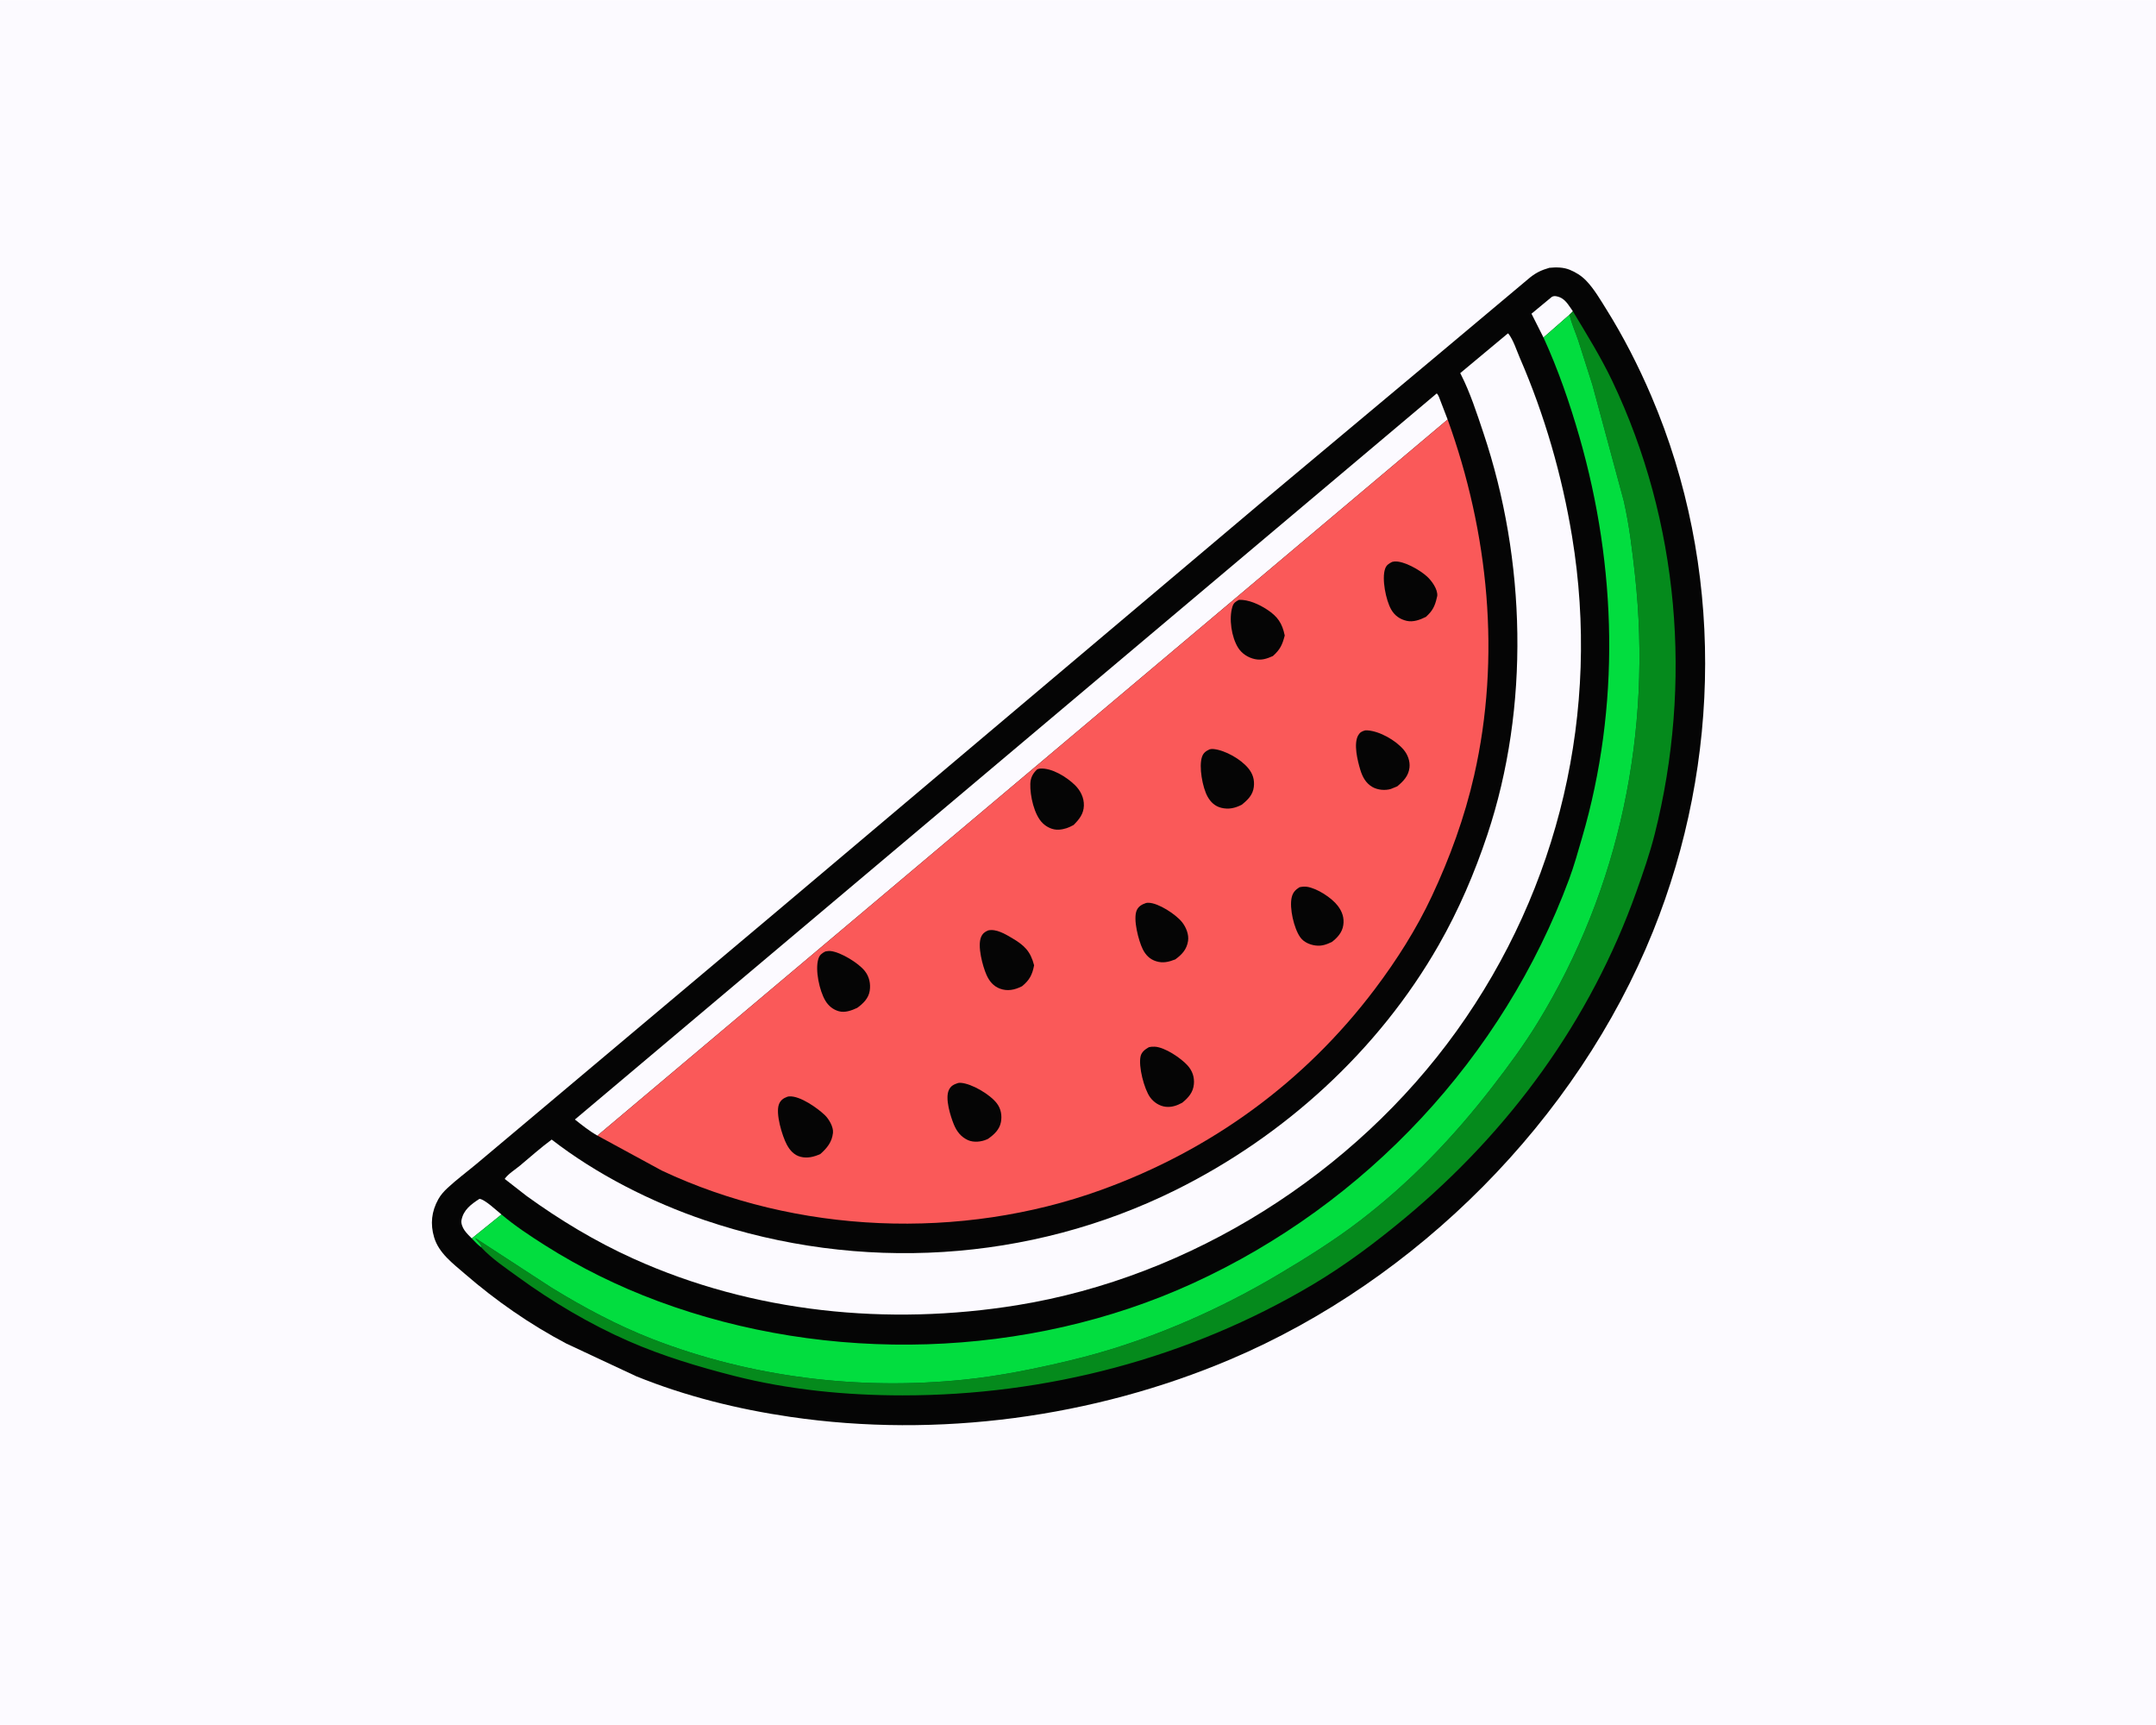
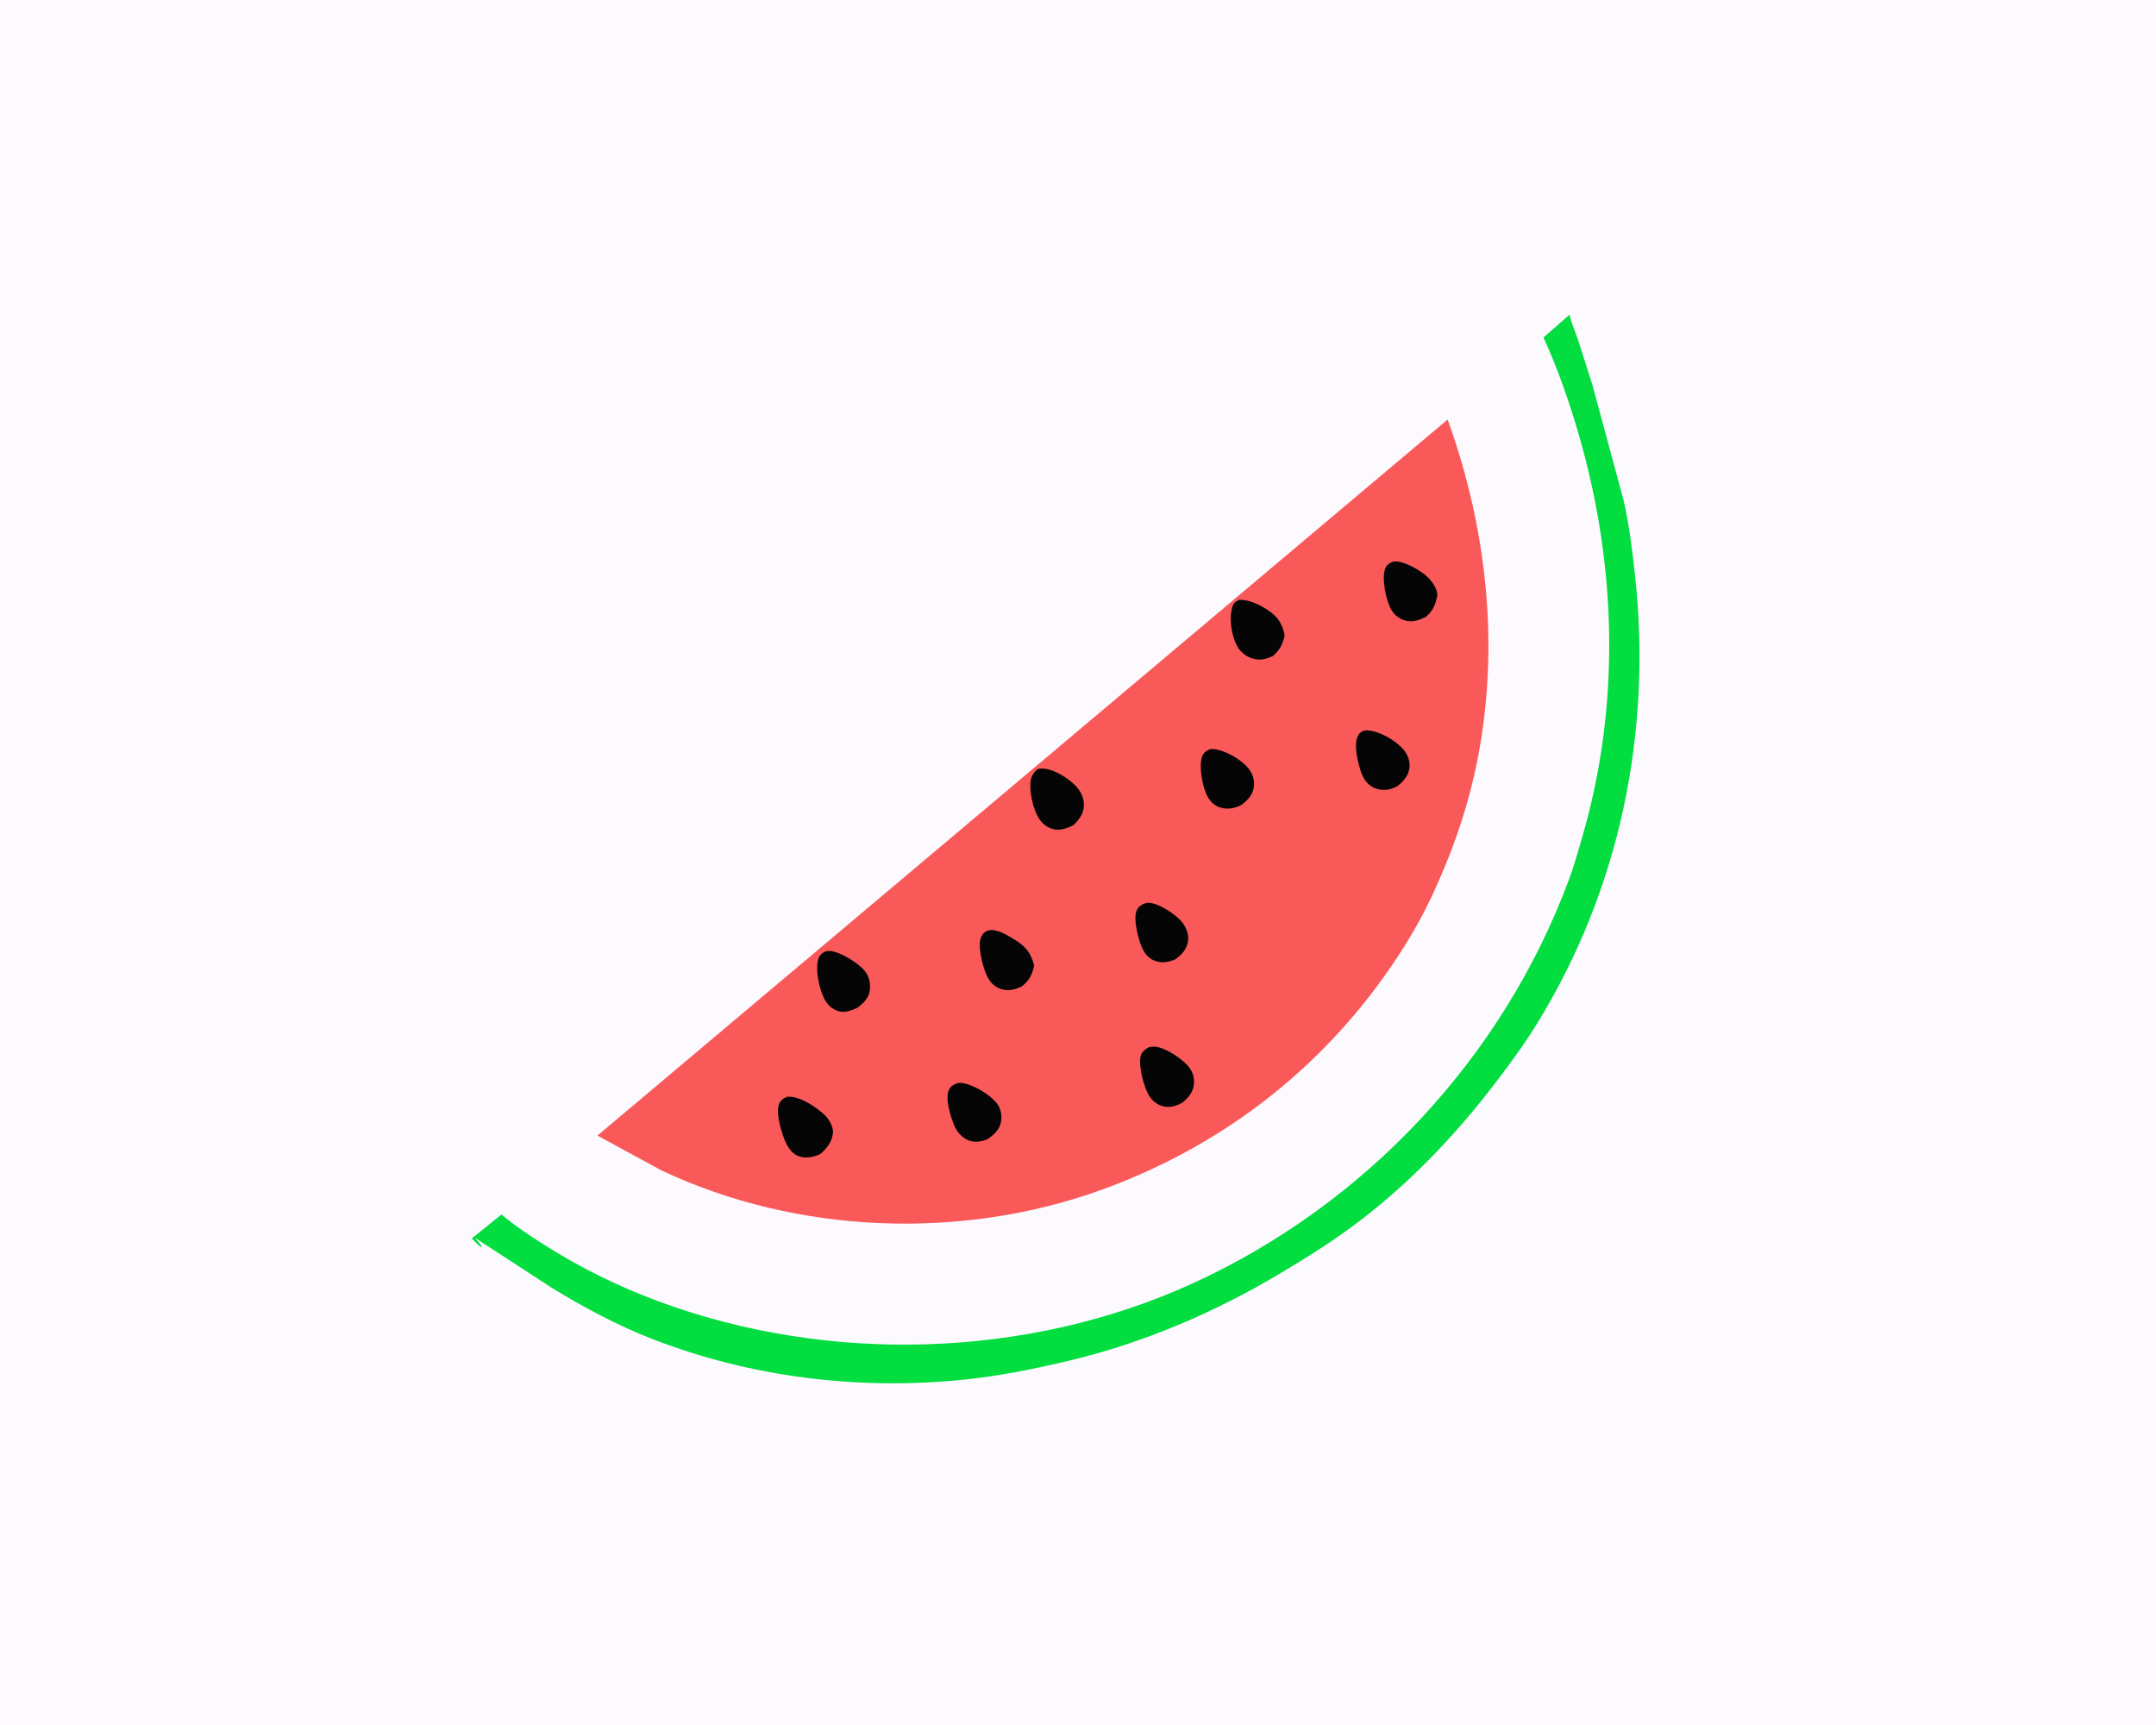
<svg xmlns="http://www.w3.org/2000/svg" version="1.1" style="display: block;" viewBox="0 0 2048 1638" width="1280" height="1024">
  <path transform="translate(0,0)" fill="rgb(252,250,255)" d="M -0 -0 L 2048 0 L 2048 1638 L -0 1638 L -0 -0 z" />
-   <path transform="translate(0,0)" fill="rgb(5,5,5)" d="M 1471.75 254.16 C 1478.26 253.544 1484.88 253.535 1491 255.994 C 1496.78 258.316 1502.19 261.73 1506.56 266.209 C 1513.96 273.805 1519.91 284.019 1525.53 292.994 C 1542.06 319.384 1556.42 347.473 1568.65 376.103 C 1637.54 537.42 1635.48 722.615 1570.16 884.557 C 1498.02 1063.44 1345.84 1215.9 1168.45 1291.07 C 1038.49 1346.13 890.773 1366 751.002 1345.59 C 701.024 1338.3 651.21 1325.97 604.359 1306.98 L 537.869 1275.87 C 503.513 1257.78 470.838 1235.06 441.531 1209.65 C 430.126 1199.76 416.905 1190.09 412.399 1175.07 C 408.584 1162.36 409.914 1150.44 416.341 1138.84 C 418.568 1134.82 421.716 1131.3 425.063 1128.19 C 433.769 1120.07 443.568 1112.84 452.706 1105.2 L 511.288 1055.99 L 736.414 866.672 L 1197.78 477.374 L 1366.01 336.652 L 1453.49 263.272 C 1459.5 258.534 1464.39 256.311 1471.75 254.16 z" />
  <path transform="translate(0,0)" fill="rgb(252,250,255)" d="M 448.137 1176.07 C 445.729 1173.6 443.13 1171.09 441.166 1168.25 C 439.393 1165.68 437.768 1161.79 438.376 1158.66 C 440.288 1148.81 447.524 1143.63 455.428 1138.46 C 460.475 1138.84 471.891 1149.77 476.368 1153.31 L 448.137 1176.07 z" />
  <path transform="translate(0,0)" fill="rgb(252,250,255)" d="M 1466.16 320.355 L 1454.77 297.762 L 1474 281.844 C 1475.33 281.039 1476.68 280.898 1478.18 281.158 C 1486.53 282.599 1489.53 289.117 1494.11 295.513 L 1490.92 298.664 L 1466.16 320.355 z" />
  <path transform="translate(0,0)" fill="rgb(252,250,255)" d="M 567.505 1078.39 C 559.807 1074.08 552.998 1068.55 546.089 1063.11 L 1364.77 373.463 C 1366.57 375.138 1367.37 378.216 1368.28 380.461 L 1375.13 398.257 L 567.505 1078.39 z" />
-   <path transform="translate(0,0)" fill="rgb(5,138,28)" d="M 1494.11 295.513 C 1507.2 317.3 1520.63 338.852 1531.58 361.842 C 1595.15 495.389 1607.86 648.933 1571.86 791.906 C 1567.17 810.537 1560.74 828.916 1554.29 847.008 C 1510.78 969.087 1433.94 1074.12 1334.5 1156.75 C 1306.81 1179.77 1277.68 1201.66 1246.68 1220.06 C 1129.14 1289.83 993.948 1325.16 857.467 1325.13 C 803.593 1325.12 749.192 1319.84 696.887 1306.49 C 663.144 1297.88 629.172 1287.63 597.23 1273.66 C 560.487 1257.6 524.33 1236.15 491.954 1212.56 C 480.41 1204.15 467.232 1195.37 457.531 1184.93 L 457.525 1184.8 C 457.361 1181.29 453.2 1178.97 451.503 1175.68 L 523.432 1222.5 C 553.826 1241.25 586.784 1258.85 620.122 1271.77 C 713.8 1308.07 816.239 1320.43 916 1310.16 C 949.984 1306.66 983.103 1299.89 1016.3 1291.98 C 1085.9 1275.4 1153.62 1246.44 1215 1209.9 C 1241.19 1194.32 1267.27 1178.02 1291.5 1159.47 C 1339.66 1122.59 1380.68 1079.86 1417.69 1031.92 C 1432.93 1012.18 1447.43 992.587 1460.5 971.299 C 1538.98 843.488 1569.37 694.594 1553.09 546 C 1550.51 522.489 1547.7 499.005 1542.51 475.899 L 1512.68 365.507 L 1499.1 322.868 C 1496.51 315.178 1493 307.581 1491.15 299.702 L 1490.92 298.664 L 1494.11 295.513 z" />
  <path transform="translate(0,0)" fill="rgb(2,221,63)" d="M 1466.16 320.355 L 1490.92 298.664 L 1491.15 299.702 C 1493 307.581 1496.51 315.178 1499.1 322.868 L 1512.68 365.507 L 1542.51 475.899 C 1547.7 499.005 1550.51 522.489 1553.09 546 C 1569.37 694.594 1538.98 843.488 1460.5 971.299 C 1447.43 992.587 1432.93 1012.18 1417.69 1031.92 C 1380.68 1079.86 1339.66 1122.59 1291.5 1159.47 C 1267.27 1178.02 1241.19 1194.32 1215 1209.9 C 1153.62 1246.44 1085.9 1275.4 1016.3 1291.98 C 983.103 1299.89 949.984 1306.66 916 1310.16 C 816.239 1320.43 713.8 1308.07 620.122 1271.77 C 586.784 1258.85 553.826 1241.25 523.432 1222.5 L 451.503 1175.68 C 453.2 1178.97 457.361 1181.29 457.525 1184.8 C 454 1182.34 451.131 1179.14 448.137 1176.07 L 476.368 1153.31 C 489.15 1164.14 503.236 1173.4 517.351 1182.37 C 551.22 1203.9 587.257 1221.57 624.861 1235.56 C 786.449 1295.68 976.294 1290.51 1133.44 1218.52 C 1297.67 1143.28 1427.65 1004.18 1490.5 834.878 C 1495.36 821.783 1499.03 808.407 1502.94 795.018 C 1539.18 670.904 1535.91 538.794 1500.34 414.861 C 1491.15 382.823 1480.06 350.679 1466.16 320.355 z" />
  <path transform="translate(0,0)" fill="rgb(252,250,255)" d="M 1432.32 316.5 L 1432.89 316.75 C 1437.64 322.871 1440.67 332.737 1443.78 339.905 C 1467.24 393.92 1483.78 451.425 1493.34 509.5 C 1520.6 674.989 1481.36 842.91 1383.62 979.062 C 1286.29 1114.64 1131.3 1212.72 966.302 1239.45 C 843.634 1259.33 715.269 1246.67 601.489 1195.2 C 565.62 1178.97 532.2 1158.83 500.316 1135.81 L 479.421 1119.53 C 482.432 1114.95 489.604 1110.52 493.893 1106.93 C 503.917 1098.56 513.539 1089.94 524.059 1082.16 C 566.529 1115.1 618.805 1141.6 669.611 1158.8 C 816.353 1208.48 977.913 1198.94 1116.74 1130.09 C 1219.8 1078.98 1309.34 997.704 1366.62 897.439 C 1385.69 864.076 1400.74 828.958 1412.87 792.548 C 1453.3 671.243 1449.6 531.633 1409.06 410.847 C 1402.83 392.296 1396.59 372.864 1387.72 355.406 L 1387.09 354.189 L 1432.32 316.5 z" />
  <path transform="translate(0,0)" fill="rgb(250,89,89)" d="M 567.505 1078.39 L 1375.13 398.257 C 1414.08 505.977 1425.85 623.846 1400.31 736.251 C 1391.3 775.906 1377.31 814.329 1360.07 851.106 C 1345.49 882.218 1326.64 911.854 1305.97 939.254 C 1239.15 1027.83 1149.9 1092.49 1045.82 1130.06 C 912.623 1178.14 756.76 1171.96 628.618 1111.6 L 567.505 1078.39 z" />
  <path transform="translate(0,0)" fill="rgb(5,5,5)" d="M 1088.57 857.5 C 1089.69 857.273 1089.65 857.23 1091.01 857.255 C 1100.53 857.43 1117.05 868.367 1122.86 875.678 C 1126.67 880.478 1129.48 887.361 1128.54 893.528 C 1127.3 901.637 1122.66 906.513 1116.35 911.074 C 1110.18 913.437 1104.84 914.841 1098.3 912.827 C 1092.24 910.959 1088.29 906.93 1085.5 901.335 C 1081.57 893.448 1076.11 872.786 1079.77 864.433 C 1081.45 860.582 1084.79 858.77 1088.57 857.5 z" />
  <path transform="translate(0,0)" fill="rgb(5,5,5)" d="M 909.898 1028.5 C 911.042 1028.27 911.172 1028.19 912.525 1028.27 C 923.006 1028.91 940.634 1039.39 946.976 1047.84 C 950.847 1053 951.928 1059.23 950.799 1065.5 C 949.508 1072.67 944.229 1077.45 938.614 1081.43 L 937.535 1081.95 C 932.234 1084.35 924.926 1085.13 919.501 1082.7 C 912.874 1079.72 908.768 1074.4 906.093 1067.85 C 902.896 1060.02 897.533 1043.22 901.339 1035.09 C 903.184 1031.15 905.951 1029.83 909.898 1028.5 z" />
-   <path transform="translate(0,0)" fill="rgb(5,5,5)" d="M 1234.36 842.5 C 1236.57 841.99 1239.08 841.738 1241.33 842.047 C 1250.99 843.377 1264.94 852.474 1270.78 860.145 C 1275.01 865.699 1277.02 871.552 1276 878.5 C 1274.99 885.42 1270.43 890.427 1265.13 894.496 C 1259.98 896.897 1255.56 898.575 1249.74 897.837 C 1244.2 897.135 1238.44 894.691 1235.11 890.012 C 1229.11 881.566 1224.69 862.266 1226.97 852.272 C 1228.04 847.583 1230.37 844.972 1234.36 842.5 z" />
  <path transform="translate(0,0)" fill="rgb(5,5,5)" d="M 1322.39 533.5 L 1324.47 533.114 C 1333.62 532.352 1348.95 541.338 1355.53 547.344 C 1359.93 551.357 1365.86 559.435 1365.26 565.768 L 1364.89 567.337 C 1363.01 575.631 1360.82 579.979 1354.47 585.726 C 1348.91 588.455 1342.52 590.906 1336.25 589.488 C 1329.79 588.026 1324.78 584.456 1321.5 578.701 C 1316.44 569.828 1312.36 549.47 1315.75 539.956 C 1316.98 536.492 1319.24 535.101 1322.39 533.5 z" />
  <path transform="translate(0,0)" fill="rgb(5,5,5)" d="M 1296.86 693.5 L 1298.95 693.495 C 1310.69 694.286 1325.82 702.983 1333.31 711.851 C 1337.21 716.465 1339.59 722.838 1338.88 728.907 C 1337.95 736.866 1333.06 741.843 1327.23 746.688 L 1321.17 749.16 C 1315.66 750.791 1308.69 750.145 1303.72 747.312 C 1297.33 743.662 1294.14 737.544 1292.1 730.747 C 1289.55 722.253 1285.5 706.062 1290.25 698.05 C 1291.91 695.242 1293.81 694.342 1296.86 693.5 z" />
  <path transform="translate(0,0)" fill="rgb(5,5,5)" d="M 938.694 883.5 C 946.283 881.768 955.063 887.068 961.322 890.767 C 972.969 897.651 978.873 903.207 982.297 916.645 C 980.598 925.553 977.945 930.717 970.951 936.445 L 970.326 936.78 C 963.758 940.041 956.876 941.466 949.783 938.788 C 943.574 936.443 939.704 931.653 937.096 925.767 C 933.41 917.447 928.222 898.16 931.998 889.654 C 933.436 886.415 935.49 884.805 938.694 883.5 z" />
  <path transform="translate(0,0)" fill="rgb(5,5,5)" d="M 783.984 903.5 C 785.618 903.184 787.333 902.922 789 903.097 C 798.583 904.107 815.559 914.475 821.55 922.13 C 825.759 927.51 827.159 934.108 826.164 940.798 C 825.095 947.994 819.884 953.037 814.287 957.07 C 808.941 959.551 802.689 961.942 796.716 960.249 C 791.232 958.694 786.882 955.063 783.999 950.22 C 778.446 940.893 774.063 921.065 777.384 910.461 C 778.55 906.739 780.661 905.266 783.984 903.5 z" />
  <path transform="translate(0,0)" fill="rgb(5,5,5)" d="M 1149.04 711.5 C 1150.33 711.187 1151.43 711.095 1152.76 711.232 C 1163.9 712.386 1178.69 720.867 1185.76 729.5 C 1190.08 734.763 1191.78 740.339 1191.03 747.083 C 1190.16 754.821 1185.16 759.696 1179.42 764.202 C 1173.14 767.415 1166.96 768.783 1160 767.036 C 1154.11 765.559 1150.05 761.704 1147.13 756.5 C 1142.25 747.816 1138.61 727.798 1141.82 718.569 C 1143.15 714.753 1145.54 713.185 1149.04 711.5 z" />
  <path transform="translate(0,0)" fill="rgb(5,5,5)" d="M 1091.18 994.5 C 1093.13 993.986 1094.77 993.872 1096.79 993.945 C 1106.34 994.29 1121.91 1004.83 1128.18 1011.87 C 1132.7 1016.95 1134.68 1022.81 1134.08 1029.57 C 1133.39 1037.37 1128.78 1042.49 1122.98 1047.19 C 1118 1049.88 1113.05 1051.64 1107.33 1051.02 C 1101.45 1050.38 1095.89 1046.75 1092.5 1042.01 C 1086.76 1034 1081.27 1012.52 1083.45 1003.1 C 1084.41 998.942 1087.71 996.522 1091.18 994.5 z" />
  <path transform="translate(0,0)" fill="rgb(5,5,5)" d="M 1177 569.5 C 1186.16 569.264 1196.15 573.867 1203.65 578.801 C 1213.61 585.345 1217.97 591.692 1220.38 603.408 C 1218.09 612.276 1216 616.747 1209.14 622.901 C 1203.36 625.458 1198.33 627.199 1191.93 625.802 C 1185.54 624.409 1179.64 620.622 1176.13 615.058 C 1169.79 604.982 1167.19 587.43 1170.66 576.089 C 1171.83 572.274 1173.73 571.216 1177 569.5 z" />
-   <path transform="translate(0,0)" fill="rgb(5,5,5)" d="M 747.868 1041.5 C 748.62 1041.31 748.878 1041.21 749.603 1041.16 C 759.891 1040.38 776.589 1052.29 783.564 1058.98 C 787.377 1062.63 791.839 1070.22 791.249 1075.76 C 790.309 1084.6 785.575 1090.28 779.227 1095.91 C 773.24 1098.58 766.938 1100.21 760.408 1098.51 C 754.318 1096.94 750.267 1092.33 747.405 1086.97 C 742.985 1078.7 736.543 1057.39 739.946 1048.61 C 741.441 1044.75 744.144 1042.89 747.868 1041.5 z" />
+   <path transform="translate(0,0)" fill="rgb(5,5,5)" d="M 747.868 1041.5 C 759.891 1040.38 776.589 1052.29 783.564 1058.98 C 787.377 1062.63 791.839 1070.22 791.249 1075.76 C 790.309 1084.6 785.575 1090.28 779.227 1095.91 C 773.24 1098.58 766.938 1100.21 760.408 1098.51 C 754.318 1096.94 750.267 1092.33 747.405 1086.97 C 742.985 1078.7 736.543 1057.39 739.946 1048.61 C 741.441 1044.75 744.144 1042.89 747.868 1041.5 z" />
  <path transform="translate(0,0)" fill="rgb(5,5,5)" d="M 985.27 730.5 C 986.219 730.15 986.992 729.867 988.012 729.796 C 999.266 729.017 1013.3 737.866 1021.03 745.414 C 1026.32 750.586 1029.78 757.343 1029.59 764.929 C 1029.39 772.815 1025.07 778.152 1019.78 783.398 C 1015.19 785.936 1010.86 787.569 1005.54 787.841 C 999.995 788.125 994.469 785.518 990.52 781.715 C 982.28 773.778 978.347 755.34 978.71 744.237 C 978.896 738.545 981.116 734.291 985.27 730.5 z" />
</svg>